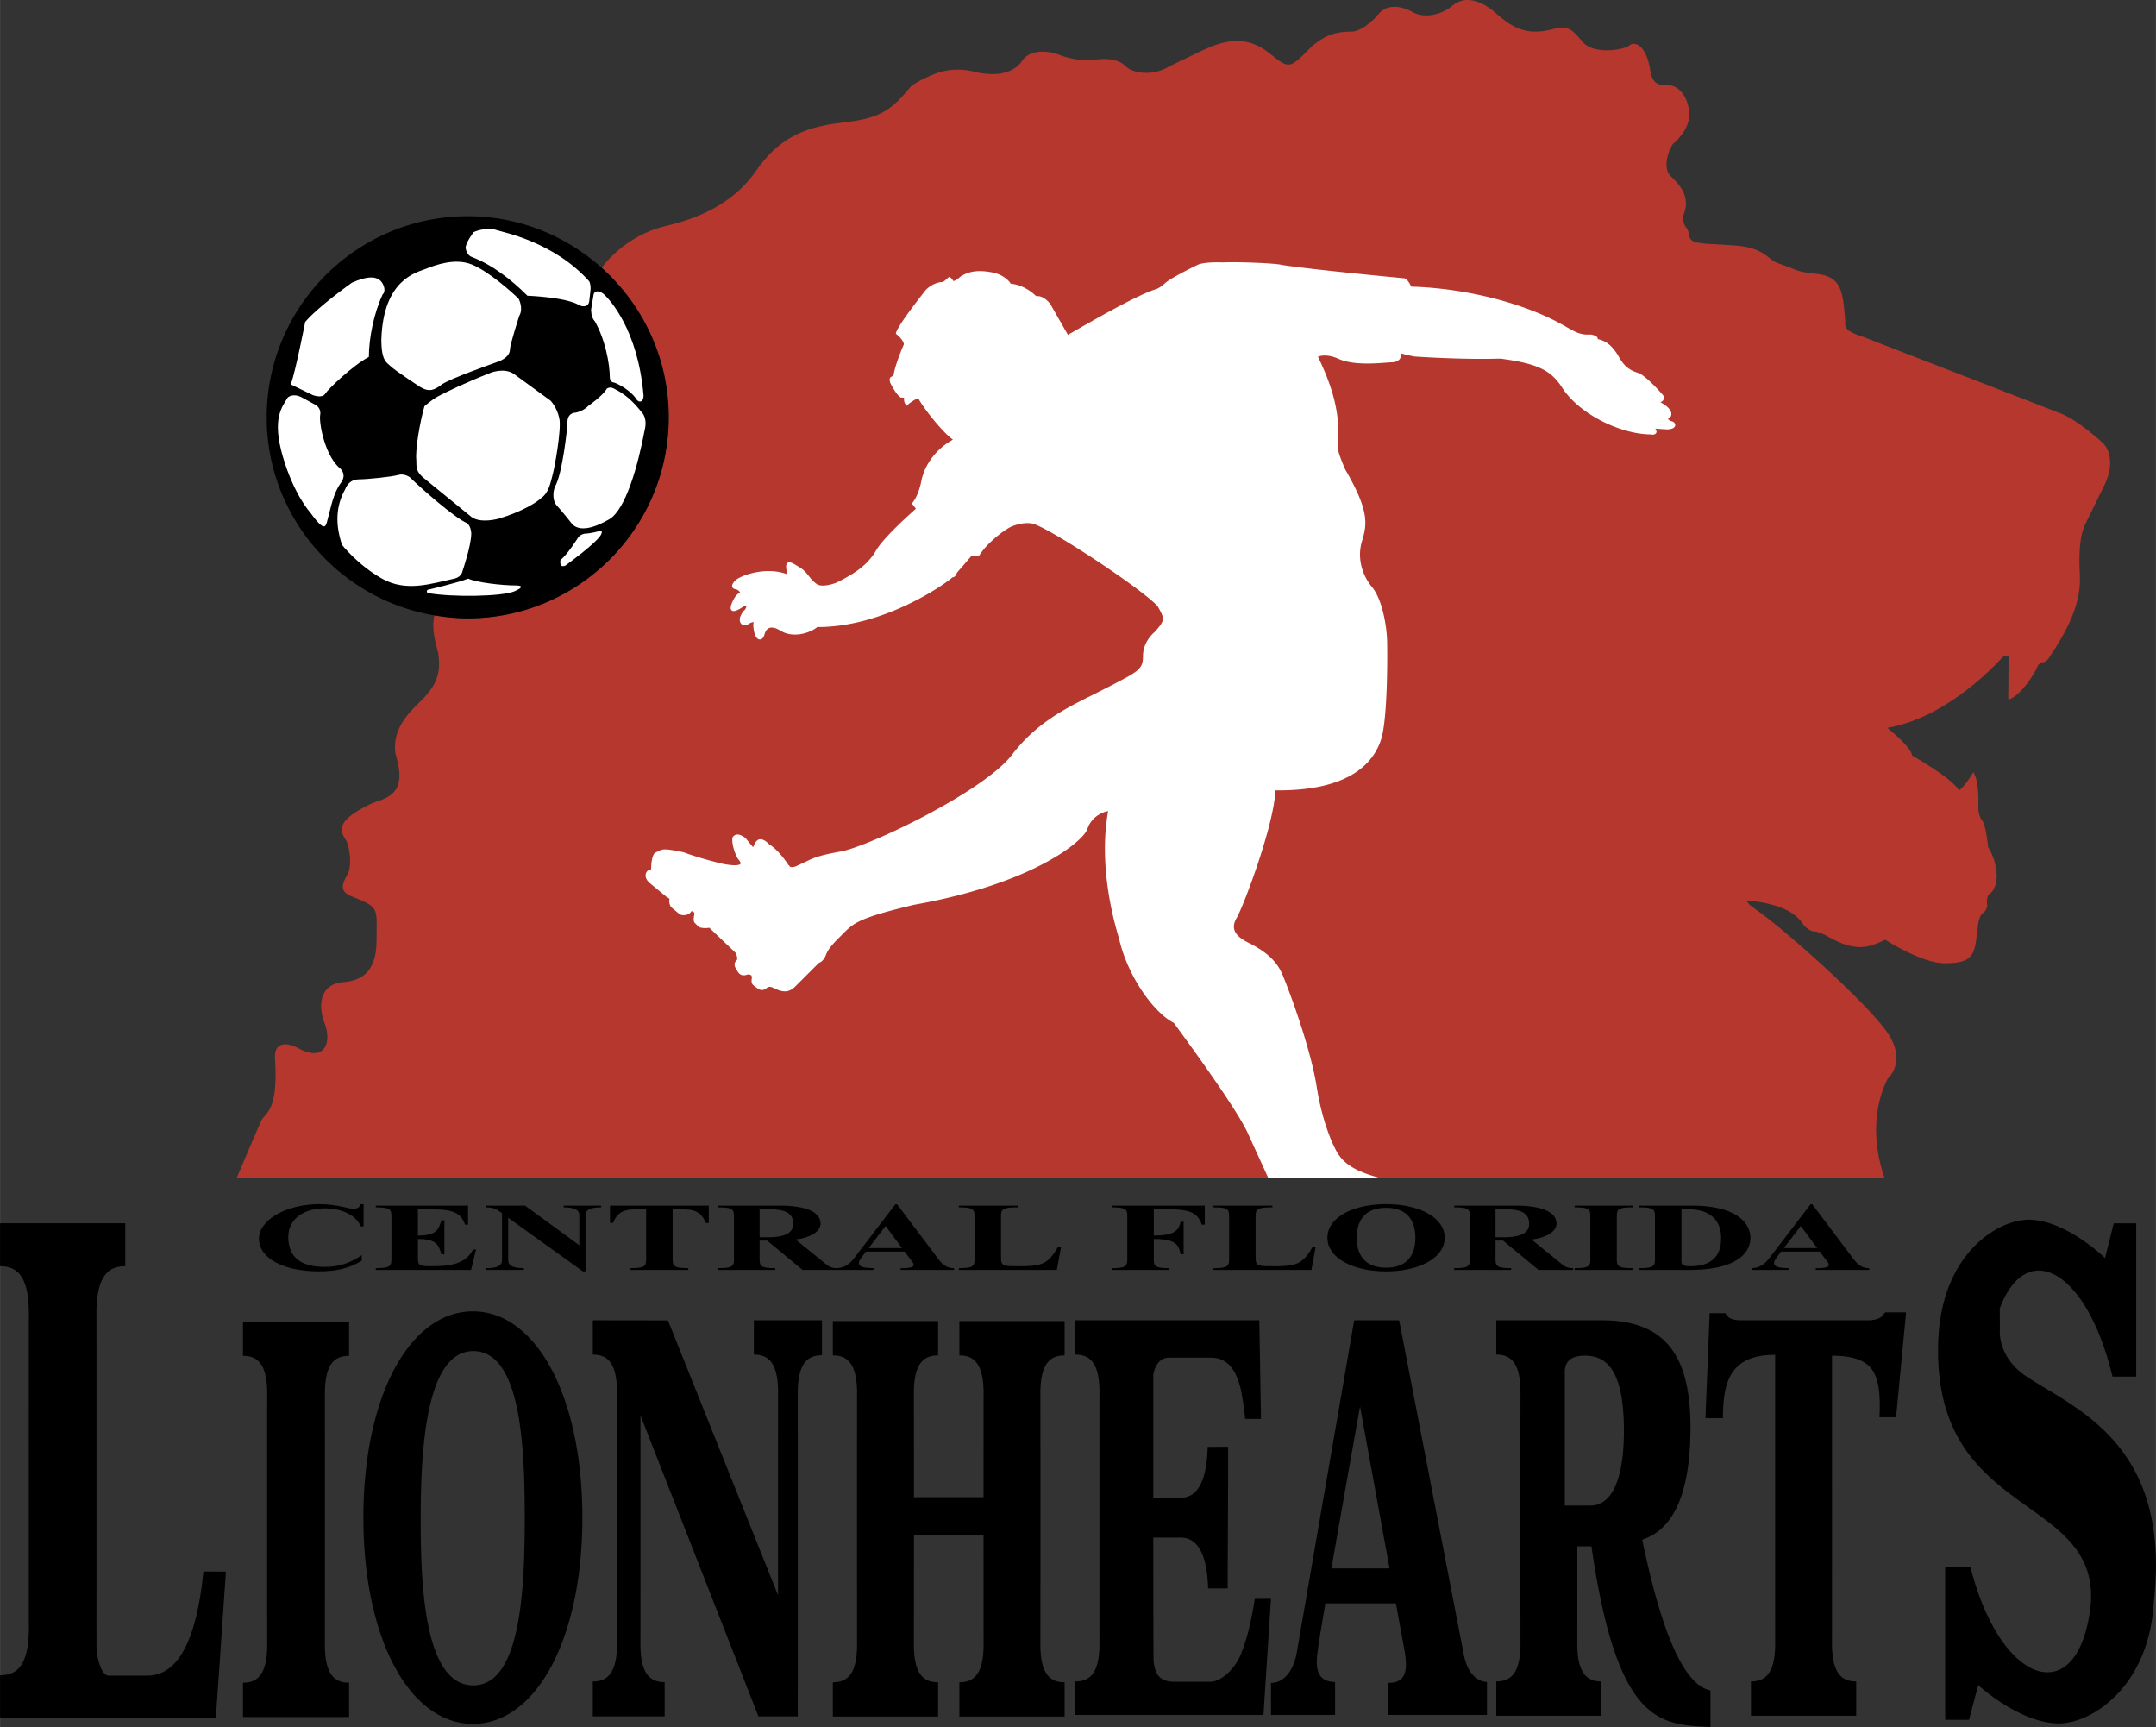
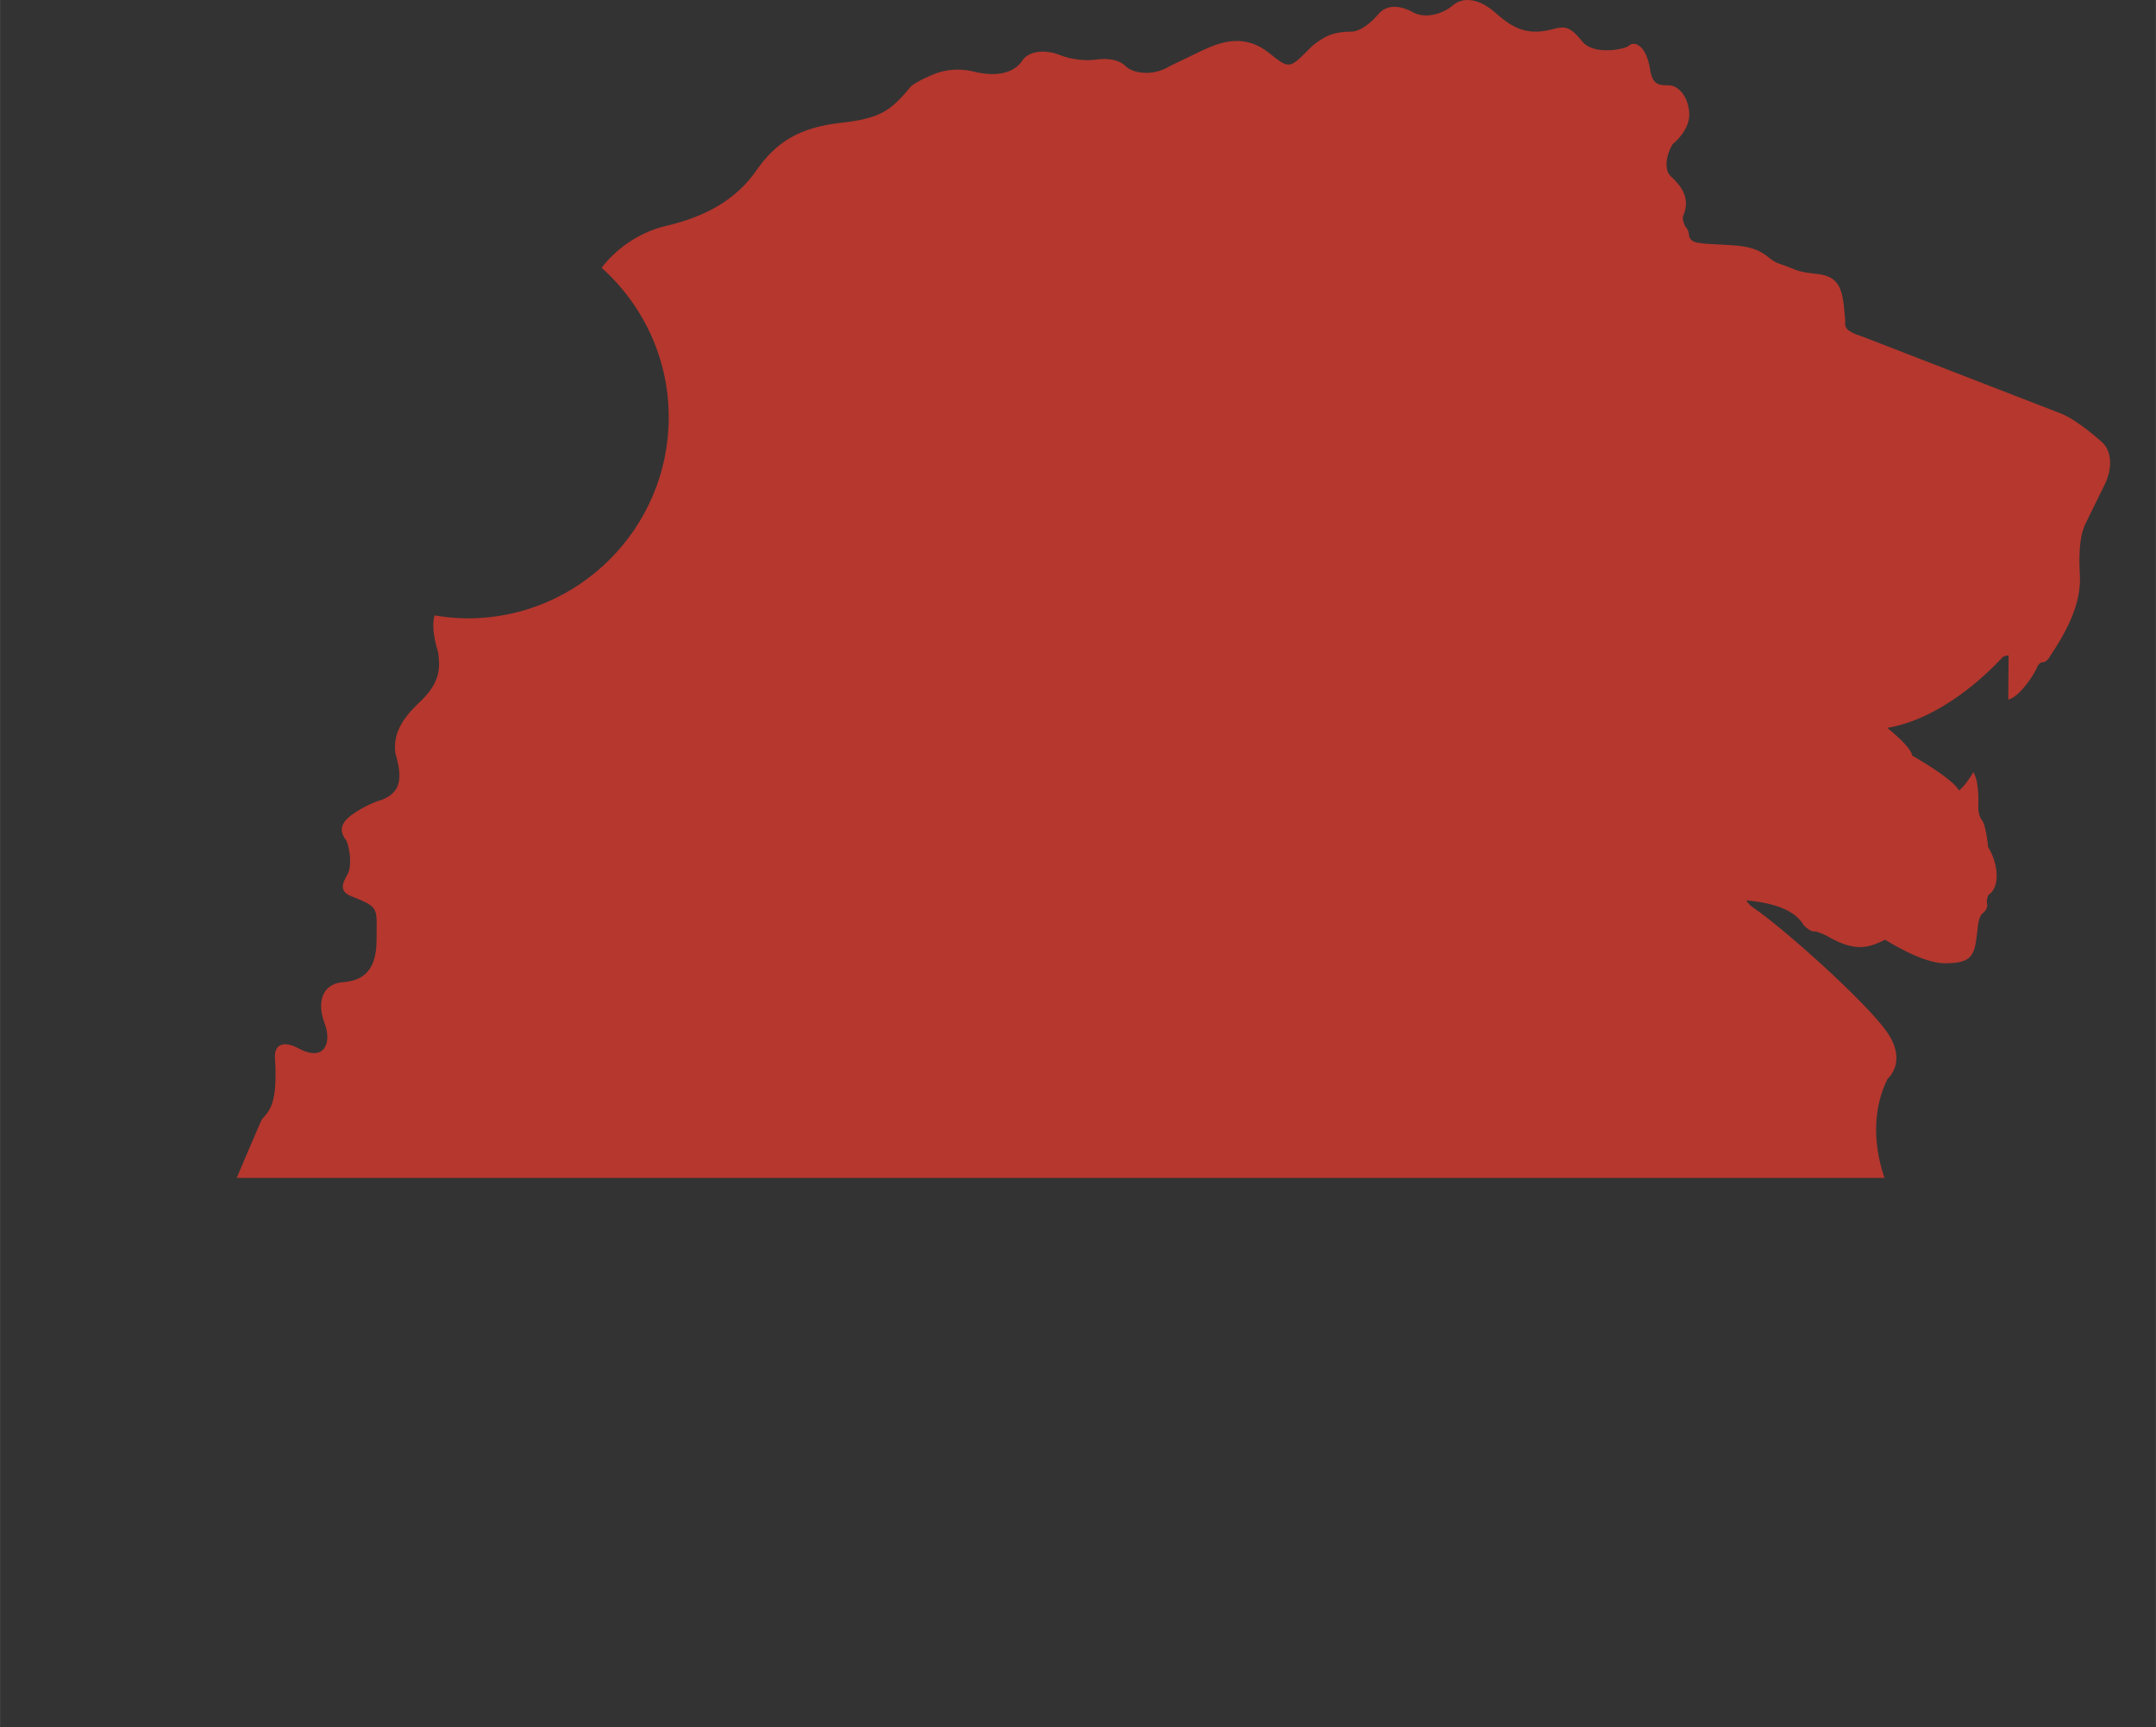
<svg xmlns="http://www.w3.org/2000/svg" width="2500" height="2002" viewBox="0 0 569.809 456.322">
  <rect x="0" y="0" width="569.809" height="456.322" fill="#333333" stroke="none" />
  <path d="M498.061 311.232l-.143-.433c-3.061-9.237-2.717-18.388.971-25.766-.02.043 2.324-1.916 2.324-5.527 0-1.862-.623-4.162-2.512-6.855-5.531-7.879-27.365-27.454-35.23-32.752-.82-.547-1.771-1.455-1.852-1.996 10.398.998 13.582 4.068 15.162 6.649.24.252 1.957 1.926 3.105 1.541-.156.016 1.939.509 3.682 1.617 7.25 4.048 10.725 2.48 14.668.588.971.618 9.939 6.228 15.703 6.228 5.736 0 7.512-1.156 8.246-5.388l.496-3.643c.002-.064.098-2.971 1.225-4.1.021-.005 1.625-1.096 1.244-2.624.004.015-.27-2.202.971-2.754 2.867-2.839 1.395-8.999-.686-12.196.031-.07-.461-5.225-1.477-6.919-.059-.073-1.107-1.175-1.107-3.625.012-.229.318-6.04-1.027-8.728l-.27-.542-.307.522c-.023.033-1.945 3.231-3.479 4.323-1.607-2.636-7.396-6.286-12.406-9.226-.178-1.42-2.406-3.893-6.553-7.297 14.115-2.421 26.039-13.871 30.553-18.759.514-.269 1.322-.502 1.502-.32l-.094 11.626.443-.167c2.83-1.06 6.316-6.341 7.119-8.268.01-.021.459-1.178 1.279-1.458.01.045 1.297.267 2.342-1.822 8.25-12.156 7.912-18.456 7.684-22.625l-.057-1.611c0-3.808.135-7.786 1.775-10.902l4.623-9.413c2.369-4.424 2.281-9.09-.227-11.599-.264-.239-6.209-5.681-10.828-7.66l-52.81-20.461c-4.035-1.23-4.672-2.371-4.414-3.928.006-.082-.043-.63-.043-.63-.615-7.281-.953-11.29-7.506-11.962-4.189-.43-5.312-.92-6.736-1.541l-2.941-1.088c-1.307-.38-2.088-.993-2.994-1.702-1.758-1.374-3.746-2.932-10.115-3.261l-.492-.025c-9.023-.466-9.564-.495-10.451-2.267.037.074.023-1.653-1.053-2.727-.236-.476-.906-2.088-.441-2.903 2.098-4.991-1.305-8.304-3.133-10.084l-.387-.378c-1.512-1.515-1.189-5.332.709-8.335.117-.069 4.678-3.708 4.342-8.286-.336-4.529-3.033-7.236-5.447-7.236-2.287.007-4.051.012-4.791-3.532-.797-5.729-2.883-7.019-3.742-7.308-.729-.243-1.449-.104-1.93.376-.514.514-3.549 1.38-6.762 1.194-1.807-.104-4.248-.592-5.617-2.32-3.191-4.033-4.629-3.946-7.094-3.417-7.104 2.052-11.002.159-15.715-4.048-4.25-3.795-8.545-4.537-11.49-1.983-2.256 1.955-7.059 3.749-10.672 1.615-.051-.032-5.555-3.287-8.832.564-3.139 3.686-5.885 4.67-7.01 4.67-5.516 0-7.658 1.612-10.141 3.48l-.287.215c-.037.031-.861.859-.861.859-5.332 5.353-5.332 5.353-10.613 1.127-6.15-4.917-11.969-3.323-17.338-.867l-8.918 4.292c-4.475 2.815-9.805 1.93-11.668.065-1.686-1.685-4.367-2.255-8.197-1.745-2.129.285-5.868.114-9.404-1.3-3.459-1.383-8.073-1.156-9.807 1.617-.759 1.215-3.926 5.004-12.842 2.824-.19-.056-5.105-1.489-10.432.676-.195.078-4.782 1.938-6.214 3.372-5.281 6.432-8.146 8.331-18.285 9.476-10.705 1.208-17.016 4.764-22.508 12.68-5.023 7.238-12.786 11.999-23.729 14.552-8.068 1.882-13.955 6.899-17.102 11.088 10.85 9.734 17.726 23.812 17.726 39.503 0 29.297-23.833 53.13-53.13 53.13-2.999 0-5.921-.309-8.787-.79-.871 3.441.314 7.554.991 9.9.539 4.232.523 7.919-4.968 13.088-5.054 4.756-6.899 8.628-6.372 13.367 2.156 7.245 1.2 10.48-3.646 12.417-.085.018-3.137.799-6.989 3.331-2.129 1.399-3.232 2.653-3.467 3.946-.186 1.019.155 2.082 1.072 3.344.527.532 1.99 6.376.313 9.209-1.048 1.771-1.355 2.913-1.026 3.826.307.845 1.151 1.474 2.739 2.041 6.152 2.46 6.146 2.82 6.071 8.858l-.02 2.49c0 9.204-4.776 10.771-8.937 11.109-2.143.176-3.781 1.058-4.739 2.55-1.249 1.946-1.309 4.868-.165 8.016 1.257 2.992 1.076 6.021-.436 7.379-1.354 1.217-3.65 1.033-6.464-.521-.747-.412-3.303-1.67-4.934-.626-.893.572-1.286 1.701-1.165 3.356.703 11.357-1.269 13.582-3.009 15.549l-.433.495c-.292.428-6.679 15.504-6.679 15.504h435.505v.002z" fill="#b5372e" />
-   <path d="M352.816 303.391c-.043-.075-3.195-5.925-4.816-16.19-1.639-10.375-7.363-25.756-9.152-29.889-1.834-4.241-5.611-6.577-9.064-8.304-2.031-1.017-3.193-2.107-3.555-3.337a3.06 3.06 0 0 1-.119-.846c0-.705.242-1.462.729-2.287 1.797-3.033 9.867-24.409 10.24-33.713 19.527.234 25.988-7.225 27.963-13.544 1.34-4.275 1.596-15.537 1.596-22.042 0-1.775-.021-3.197-.039-4.025-.104-3.764-1.287-10.94-4.043-14.174-1.609-1.891-3.117-5.008-3.117-8.532 0-1.161.166-2.367.543-3.586.494-1.6.867-3.075.867-4.785 0-3.146-1.256-7.087-5.297-14.068-.006-.013-1.836-4.019-2.047-5.922.146-1.303.215-2.577.215-3.82 0-7.579-2.533-14.099-5.385-20.061.514-.231 2.307-.841 5.477.569 3.729 1.657 9.41 1.224 12.803.964l.775-.058c.543.001 1.727.001 2.449-.757.359-.375.498-.941.539-1.582.441.119 1.547.413 1.547.413l1.932.388c.104.008 12.65.875 22.668.549 10.705 1.41 13.707 3.405 16.762 8.314 5.234 7.239 15.979 11.707 22.939 11.707.111.037 1.066.243 1.451-.305a.8.8 0 0 0 .133-.451c0-.2-.193-.496-.314-.757l3.021.192c2.027 0 2.227-.86 2.238-1.123v-.038c0-.53-.516-.973-1.219-1.038-.014-.001-.32-.137-.709-.569.398-.199.9-.543.9-1.302 0-1.065-1.129-2.153-2.883-3.093.277-.123.574-.288.746-.584.078-.139.152-.331.152-.577 0-.174-.037-.375-.131-.602-.203-.264-3.752-4.438-6.305-5.881-2.113-.642-3.945-1.425-5.697-4.813-1.742-2.67-3.109-3.734-5.359-4.247.002-.025.025-.031.025-.057a.536.536 0 0 0-.021-.161c-.119-.451-.689-.765-1.805-.987-2.58.187-3.926-.566-5.789-1.609l-.605-.336c-10.295-6.118-26.406-10.301-41.09-10.694-.18-.412-.838-1.857-1.744-2.196-.322-.042-23.934-2.234-32.408-3.538-1.533-.477-12.318-.873-15.688-.662-.145-.01-4.457-.214-6.479.571-.285.138-6.459 3.124-8.445 4.667-.039.034-1.631 1.51-2.641 1.815-4.586 1.326-16.566 8.2-22.323 11.503l-.999.572c-.307-.535-4.678-8.183-4.678-8.183-.092-.127-1.735-2.276-3.718-2.044-1.935-1.88-4.384-3.091-6.771-3.291.192.056-1.294-2.286-4.803-2.965-3.679-.713-6.222-.369-8.497 1.149-.564.553-1.503 1.235-1.887 1.072.006-.129-.533-1.018-1.121-1.018-.778.749-1.444 1.321-1.65 1.321-.096 0-2.359.023-4.414 2.077-.328.407-7.446 9.351-7.897 11.382l-.045.202.163.129c.547.432 1.965 1.76 1.965 2.71-.068.085-2.306 5.222-2.746 8.203.03-.099-.398.255-.398.255-.38.156-.605.357-.605.839 0 .208.042.468.13.798.082.184 1.506 3.122 2.781 3.935l.909.036c-.021.13-.044.152-.044.345 0 .441.096 1.008.479 1.519l.228.304.27-.27c.377-.376 1.881-1.467 2.805-1.776.906 1.997 6.077 8.731 9.158 10.979-4.229 2.28-7.42 6.369-8.339 10.847-.007.048-.667 3.798-2.348 5.794l-.172.204 1.074 1.396c-1.187 1.042-8.439 7.474-10.504 10.985-2.05 3.485-4.904 5.806-10.532 8.562-.011.004-3.071 1.252-4.904.537-1.117-.717-1.76-1.528-2.382-2.312-.623-.786-1.268-1.598-2.408-2.282l-.465-.282c-1.302-.791-2.161-1.315-2.734-.903-.442.318-.487 1.052-.153 2.53-.008-.072-.099.441-.099.441-4.748-1.782-10.856-.249-13.407 1.526-.206.19-.992.963-.992 1.637 0 .08.011.157.035.232.07.226.281.514.878.599.076.003.79.134 1.206.886-.403.193-1.064.587-1.667 1.711-.647 1.198-.827 1.909-.827 2.339 0 .415.169.568.254.646.483.438 1.451.125 3.136-1.015.277-.084.669-.104.731-.035.001.001.079.215-.383.941-.305.167-.655.635-1.048 1.423-.438.873-.372 1.824.162 2.309.285.259.934.588 2.069-.121.065-.06.446-.308 1.142-.416-.04.207-.084.422-.084.771 0 .449.052 1.023.203 1.743.273 1.296.84 2.079 1.518 2.095.33.007.935-.175 1.271-1.476.243-.811.651-1.335 1.212-1.551.75-.286 1.792-.034 3.08.76 3.164 1.934 7.623.651 9.624-1.017 17.528.075 33.818-11.343 35.712-13.128.304-.007.884-.159 1.189-1.225-.058.113 3.876-4.478 3.876-4.478l1.747.097h.186l.095-.157c1.769-2.895 5.87-6.345 8.446-7.633.024-.01 3.534-1.578 6.179-.645 6.023 2.28 28.833 17.484 32.533 21.688 1.859 3.271 2.059 3.619-.824 6.822-.086.058-3.055 2.414-3.055 6.326 0 3.413-1.102 3.984-8.26 7.697l-1.133.589-3.73 1.885c-7.419 3.693-15.089 7.511-21.459 15.863-7.437 9.75-37.864 24.288-45.335 25.615-5.805 1.031-7.154 1.687-9.198 2.679l-2.096.974c-.359.2-1.346.634-1.988.408l-.543-.558c-.124-.205-2.41-3.767-5.081-5.438-1.029-1.04-1.885-1.458-2.636-1.266-.662.168-1.159.91-1.585 2.077l-1.969-2.392c-.179-.157-1.412-1.167-2.49-.946-.443.092-.799.383-1.03.845-.041.222-.187 2.567 1.491 5.587.387.391.804.982.663 1.264-.095.184-.69.733-4.44.066-.04-.009-5.31-1.17-10.67-3.122-4.94-.99-5.314-.935-6.764-.191l-.747.369c-.162.116-.958.913-1.003 4.347-.598.103-1.114.415-1.338.956a1.7 1.7 0 0 0-.128.647c0 .608.309 1.263.889 1.843l4.725 3.898c.404.179.691.399.706.49a2.32 2.32 0 0 0-.055.556c0 .488.112 1.202.646 1.738l2.002 1.668c.246.247.907.382 1.551.294.75-.101 1.343-.472 1.669-1.041-.02.035.142-.008.348.079.163.068.439.256.439.746-.107.332-.451 1.747.097 2.296l1.072 1.073c.156.087 1.222.461 2.755.19l6.904 6.58c.171.314.474 1.023.474 1.539 0 .19-.042.355-.149.464-.383.382-.553.74-.553 1.127 0 .503.284 1.052.758 1.763.816 1.431 1.943 1.173 3.025.79-.112.017.673.316.673.316l.125.564c-.183 1.361-.176 1.756 1.135 2.629.907.661 1.593 1.037 2.716.21.086-.091.603-.707 1.856-.081 2.68 1.341 4.165 1.215 5.881-.499l6.16-6.16c-.116.078 1.12-.189 1.837-2.098.634-1.691 2.069-3.128 3.885-4.945l.509-.511c2.965-2.996 4.192-4.235 18.914-7.762 31.325-5.554 44.696-16.774 45.774-20.014 1.064-3.189 3.852-4.433 5.48-4.738a57.903 57.903 0 0 0-.84 9.838c0 7.55 1.271 15.757 3.754 23.93 2.293 10.094 9.332 19.635 14.467 22.202.043.116 15.963 21.518 19.428 28.884 0 .002 3.416 7.473 5.52 12.069h29.518c-7.66-1.983-10.32-4.521-11.893-7.843z" fill="#fff" />
-   <path d="M96.084 324.046h-.792c-.925-2.668-4.667-4.771-9.467-4.771-5.812 0-9.643 3.027-9.643 7.568 0 5.672 3.741 7.902 9.599 7.902 4.271 0 7.178-1.28 9.819-3.104v1.462c-3.214 2.003-6.693 2.823-11.361 2.823-9.599 0-15.808-3.618-15.808-8.57 0-5.081 7.266-9.186 15.941-9.186 2.333 0 4.358.28 6.516.769.661.154 1.806.462 2.555.462 1.145 0 1.716-.641 1.849-1.23h.792v5.875zM110.44 326.46c5.064 0 5.504-1.694 6.209-4.029h.792v8.981h-.792c-.705-2.336-1.145-4.029-6.209-4.029v4.568c0 2.154 0 2.616 3.038 2.616 4.14 0 9.336 0 11.538-4.413h.792l-1.321 5.388H99.3v-.462c4.139 0 4.139-.667 4.139-2.745v-10.573c0-2.077 0-2.745-4.139-2.745v-.462h24.393v5.03h-.793c-1.276-3.797-4.27-4.055-10.039-4.055h-2.422v6.93h.001zM153.022 328.974h.086v-7.854c0-1.41-1.188-2.104-4.139-2.104v-.462h9.907v.462c-2.949 0-4.139.693-4.139 2.104v14.807h-.704l-19.64-14.087h-.088v11.137c0 1.411 1.188 2.104 4.139 2.104v.462h-9.907v-.462c2.95 0 4.138-.692 4.138-2.104v-12.396c-1.408-1.051-2.114-1.564-4.227-1.564v-.462h10.304l14.27 10.419zM177.768 319.53v12.805c0 2.078 0 2.745 4.139 2.745v.462h-15.28v-.462c4.14 0 4.14-.667 4.14-2.745V319.53h-2.378c-3.346 0-5.195.615-6.385 3.618h-.793v-4.594h26.113v4.594h-.793c-1.189-3.003-3.039-3.618-6.385-3.618h-2.378zM200.755 319.53h2.818c4.051 0 6.077 1.129 6.077 3.822 0 2.078-1.585 3.568-6.783 3.568h-2.112v-7.39zm0 8.263h1.981l9.378 7.749h9.159v-.462c-1.716 0-2.333-.513-3.477-1.461l-7.532-6.107c3.61-.413 6.605-1.979 6.605-4.185 0-3.285-4.314-4.772-10.921-4.772h-16.116v.462c4.139 0 4.139.668 4.139 2.745v10.573c0 2.078 0 2.745-4.139 2.745v.462h15.061v-.462c-4.139 0-4.139-.667-4.139-2.745v-4.542h.001z" />
-   <path d="M238.404 329.77h-8.808l4.447-5.827 4.361 5.827zm.66.923l1.938 2.565c.265.383.44.563.44 1 0 .821-2.202.821-3.435.821v.462h14.134v-.462c-2.465 0-3.521-1.59-4.359-2.694l-10.699-14.189h-.44l-10.173 13.291c-1.057 1.36-2.334 3.464-5.327 3.593v.462h9.731v-.462c-2.202-.077-3.876-.181-3.876-1.412 0-.487.396-1 .837-1.617l1.013-1.357h10.216v-.001zM279.312 335.542H253.42v-.462c4.139 0 4.139-.667 4.139-2.745v-10.573c0-2.077 0-2.745-4.139-2.745v-.462h15.588v.462c-4.449 0-4.449.668-4.449 2.745v10.215c0 2.591.309 2.591 4.932 2.591 5.769 0 7.531-.564 10.041-4.979h.881l-1.101 5.953zM304.939 332.335c0 2.078 0 2.745 4.141 2.745v.462h-15.281v-.462c4.139 0 4.139-.667 4.139-2.745v-10.573c0-2.077 0-2.745-4.139-2.745v-.462h24.617v5.03h-.795c-1.277-3.797-4.271-4.055-10.039-4.055h-2.643v6.93c5.814 0 6.562-1.49 7.092-3.646h.791v8.599h-.791c-.529-2.542-1.277-4.029-7.092-4.029v4.951zM346.596 335.542h-25.891v-.462c4.139 0 4.139-.667 4.139-2.745v-10.573c0-2.077 0-2.745-4.139-2.745v-.462h15.588v.462c-4.447 0-4.447.668-4.447 2.745v10.215c0 2.591.309 2.591 4.93 2.591 5.771 0 7.533-.564 10.041-4.979h.883l-1.104 5.953zM366.326 334.951c-6.781 0-7.752-4.9-7.752-7.901 0-3.004.971-7.904 7.752-7.904 6.779 0 7.748 4.9 7.748 7.904 0 3.001-.969 7.901-7.748 7.901zm0 .976c8.895 0 15.498-3.618 15.498-8.877 0-5.262-6.604-8.879-15.498-8.879s-15.502 3.617-15.502 8.879c0 5.259 6.608 8.877 15.502 8.877zM395.256 319.53h2.818c4.051 0 6.076 1.129 6.076 3.822 0 2.078-1.586 3.568-6.783 3.568h-2.111v-7.39zm0 8.263h1.98l9.379 7.749h9.162v-.462c-1.719 0-2.334-.513-3.48-1.461l-7.529-6.107c3.609-.413 6.604-1.979 6.604-4.185 0-3.285-4.316-4.772-10.92-4.772h-16.115v.462c4.137 0 4.137.668 4.137 2.745v10.573c0 2.078 0 2.745-4.137 2.745v.462h15.059v-.462c-4.139 0-4.139-.667-4.139-2.745v-4.542h-.001zM427.312 332.335c0 2.078 0 2.745 4.139 2.745v.462h-15.277v-.462c4.139 0 4.139-.667 4.139-2.745v-10.573c0-2.077 0-2.745-4.139-2.745v-.462h15.277v.462c-4.139 0-4.139.668-4.139 2.745v10.573zM444.396 319.53h1.805c4.316 0 8.676 1.692 8.676 7.646 0 3.233-1.145 7.392-8.146 7.392-1.541 0-2.334-.231-2.334-1.18V319.53h-.001zm-7 12.805c0 2.078 0 2.745-4.139 2.745v.462h13.299c12.328 0 16.07-4.414 16.07-8.492 0-3.107-2.596-8.495-15.631-8.495h-13.738v.462c4.139 0 4.139.668 4.139 2.745v10.573zM480.285 329.77h-8.807l4.447-5.827 4.36 5.827zm.66.923l1.939 2.565c.264.383.439.563.439 1 0 .821-2.201.821-3.432.821v.462h14.131v-.462c-2.463 0-3.521-1.59-4.359-2.694l-10.699-14.189h-.439l-10.17 13.291c-1.059 1.36-2.338 3.464-5.332 3.593v.462h9.732v-.462c-2.201-.077-3.871-.181-3.871-1.412 0-.487.393-1 .832-1.617l1.014-1.357h10.215v-.001zM124.972 346.497c-16.606 0-28.938 22.207-28.938 54.498s12.332 54.5 28.938 54.5c16.606 0 28.937-22.209 28.937-54.5s-12.331-54.498-28.937-54.498zm.112 98.824c-12.659 0-13.911-25.134-13.911-43.562s1.252-44.767 13.911-44.767c12.662 0 13.592 25.575 13.592 44.003 0 18.429-.929 44.326-13.592 44.326zM92.253 358.25v-9.059H64.206v9.059c3.705 0 6.445 1.941 6.401 10.229-.022.096-.018 65.828 0 65.902.044 8.289-2.696 10.23-6.401 10.23v9.06h28.047v-9.06c-3.705 0-6.444-1.941-6.4-10.23.018-.074.022-65.807 0-65.902-.043-8.288 2.696-10.229 6.4-10.229zM210.84 368.325c-.043-8.289 2.696-10.229 6.4-10.229v-9.243l-18.001.008v9.06c3.705 0 6.444 1.941 6.4 10.23-.015.069-.018 34.258-.011 53.357l-29.094-72.618-19.865-.029v9.06c3.704 0 6.443 1.941 6.4 10.23-.022.096-.017 65.827 0 65.902.043 8.288-2.696 10.229-6.4 10.229v9.235h18.991v-9.061c-3.705 0-6.444-1.941-6.4-10.229.014-.062.02-44.274.01-60.228a66256488.13 66256488.13 0 0 0 31.171 79.518h10.405c0 .001.013-85.106-.006-85.192zM281.365 358.14v-9.061H253.55v9.061c3.705 0 6.445 1.94 6.401 10.229-.011.042-.015 12.894-.015 27.232h-18.397c0-14.339-.004-27.19-.015-27.232-.044-8.289 2.696-10.229 6.401-10.229v-9.061h-27.814v9.061c3.704 0 6.445 1.94 6.401 10.229-.024.096-.019 65.827 0 65.902.044 8.289-2.698 10.229-6.401 10.229v9.061h27.814V444.5c-3.705 0-6.445-1.94-6.401-10.229.007-.033.014-13.685.015-28.551h18.397c.001 14.866.007 28.518.015 28.551.044 8.289-2.697 10.229-6.401 10.229v9.061h27.814V444.5c-3.703 0-6.445-1.94-6.401-10.229.019-.075.024-65.807 0-65.902-.044-8.289 2.699-10.229 6.402-10.229zM335.896 422.451l-4.27.013c-.992 6.53-2.285 11.333-3.787 14.883-.068.16-.121.315-.199.478-.021.044-.043.085-.061.129-1.486 3.003-4.477 6.12-7.35 6.406h-9.9c-4.52 0-5.111-2.864-5.441-5.414-.082-2.091-.084-32.672-.084-32.672h7.23c5.279 0 7.037 6.048 7.258 13.419h5.172c0-9.308.166-28.112.109-37.42 0 0-.225 0-5.396.031-.178 7.374-1.898 13.433-7.18 13.464l-7.193.044V363.18c.492-2.558 1.812-4.455 4.205-4.455h11.137c3.852.122 6.369 2.457 7.811 8.464.445 2.184.822 4.736 1.129 7.734h4.18l-.441-26.064h-48.639v9.06c3.703 0 6.445 1.941 6.398 10.229-.021.096-.016 65.827 0 65.902.047 8.289-2.695 10.23-6.398 10.23v8.851h49.738l1.972-30.68zM386.725 436.411l-16.939-87.553h-11.881l-15.178 87.774c-.553 3.3-2.531 8.028-6.82 8.028v8.47h16.941v-8.688c-4.951-.111-5.283-3.85-4.514-8.69 0 0-.104-.023 1.957-12.101h18.639c.711 3.894 1.465 8.044 2.285 12.541 1.209 6.71-.66 8.469-4.4 8.469v8.47h26.182v-8.688c-3.743-.331-5.612-3.85-6.272-8.032zm-34.836-21.999c1.641-9.456 4.043-23.087 7.559-42.789 0 0 0 .015 7.797 42.789h-15.356zM434.027 406.822c6.82-2.199 12.758-9.682 12.758-29.7 0-20.02-7.48-28.264-23.52-28.264h-27.816v9.06c3.705 0 6.445 1.941 6.402 10.229-.021.096-.02 65.827 0 65.902.043 8.289-2.697 10.23-6.402 10.23v9.059h27.816v-9.059c-3.707 0-6.445-1.941-6.402-10.23.008-.031.014-11.852.016-25.467h3.725c6.82 47.081 18.043 47.079 31.461 47.739v-9.682c-7.04-1.318-12.981-15.397-18.038-39.817zm-13.642-9.02h-6.82v-34.98c0-1.319 0-4.619 5.281-4.619s10.34 3.08 10.34 19.8c0 14.956-4.18 19.799-8.801 19.799zM498.266 346.763c-.99.989-.879 1.761-3.961 2.096h-34.1c-2.42 0-3.52-.557-4.18-1.877h-4.178l-1.102 27.721h4.619c0-9.682 1.98-16.72 13.797-16.72 0 0-.008 75.998.008 76.067.045 8.289-2.697 10.23-6.4 10.23v9.059h27.814v-9.059c-3.703 0-6.447-1.941-6.398-10.23.016-.069.004-75.846.004-75.846 10.566.123 13.164 3.888 12.537 16.278h4.398l2.641-27.72c.001.001.001.001-5.499.001zM535.98 363.961c-6.354-4.023-7.682-9.59-7.412-12.986l-.053-5.172c6.818-18.558 22.881-10.862 29.809 17.926h6.273v-40.494h-5.941l-2.311 9.176c-2.971-2.849-11.881-10.123-20.131-10.123s-22.77 8.857-23.914 31.318c-2.154 47.66 41.816 40.761 40.326 69.594-.902 10.847-5.246 20.395-13.717 18.388-6.805-1.881-14.025-11.405-18.166-27.654h-6.639v40.49h6.289l2.445-9.174c3.143 2.848 12.576 10.123 21.312 10.123 8.732 0 23.881-9.713 25.094-32.173 4.59-41.112-20.014-50.63-33.264-59.239zM53.756 415.24c-2.419 24.012-9.68 27.507-14.96 27.507h-10.12c-1.979 0-3.182-5.019-3.182-7.639v-4.187c-.006-.356-.019-.703-.016-1.082.021-.093.028-82.351 0-82.469-.051-10.373 3.208-12.802 7.617-12.802v-11.337H0v11.337c4.409 0 7.668 2.429 7.616 12.802-.028.118-.021 82.376 0 82.469.052 10.373-3.207 12.804-7.616 12.804v11.334h57.037c0-.137.02-.097 2.66-38.736l-5.941-.001zM176.735 110.263c0-15.69-6.876-29.769-17.726-39.503-9.41-8.442-21.798-13.626-35.404-13.626-29.297 0-53.131 23.833-53.131 53.129 0 26.297 19.224 48.134 44.344 52.341 2.866.48 5.788.79 8.787.79 29.296 0 53.13-23.834 53.13-53.131z" />
-   <path d="M97.48 94.313c-4.125 2.145-10.725 8.415-11.55 9.734-.825 1.32-3.3.331-3.3.331l-5.775-2.805c1.32-3.795 3.796-16.5 3.796-16.5 3.3-3.96 12.375-10.396 12.375-10.396 3.794-1.649 7.318-2.301 8.415.99.495 1.485-.33 2.146-.33 2.146-2.311 4.95-3.631 11.55-3.631 16.5zM79.826 105.038c-2.476-1.32-3.795 0-3.795 0-1.32 2.311-4.29 5.28-1.32 15.51 2.969 10.23 7.26 14.85 7.26 14.85 4.291 5.939 4.125 3.465 4.784 1.154.661-2.31 1.321-6.27 3.3-8.91 1.981-2.64-.66-4.29-.66-4.29-3.795-3.795-5.115-11.879-4.785-13.695.33-1.815-1.156-2.64-1.156-2.64l-3.628-1.979zM100.78 89.692c0 5.776 1.403 6.023 2.475 7.096 1.073 1.072 7.756 5.445 7.756 5.445 2.475 1.485 3.794.825 5.775-.66 1.98-1.485 14.189-5.775 14.189-5.775 2.641-.824 3.795-2.145 3.795-3.465s2.475-8.91 2.475-8.91c1.155-1.98-.166-4.455-.166-4.455-1.731-1.732-7.918-7.26-12.375-9.075-4.455-1.814-9.735.165-12.21 1.156-2.473.989-11.219 2.804-11.714 18.643zM139.391 78.142c-4.291-4.29-9.405-8.25-14.685-10.229-1.65-.66-1.65-2.64-1.65-2.64.331-1.65 2.145-3.96 2.145-3.96 2.311-.99 4.786-.99 6.105-.496 1.32.496 15.015 2.97 24.42 13.531.496.99.33 2.31.33 2.31l-.33 2.97c-.329 1.979-2.558 1.237-2.97.825-3.795-1.98-13.365-2.311-13.365-2.311zM157.211 84.908c-1.073-1.072-.99-3.135-.99-3.135l.659-3.96c.331-1.32 1.899-.908 2.97.165 1.073 1.073 8.746 8.91 10.23 26.565 0 1.815-1.32 1.98-1.98.825-.659-1.155-3.134-3.3-5.775-4.29-.989 0-1.155-1.155-1.155-1.155 0-3.961-1.32-10.395-3.959-15.015zM162.656 102.893c-1.485-.99-2.31-.165-2.31-.165-.991 1.815-4.785 4.455-4.785 4.455-1.898 1.898-3.961 1.898-3.961 1.898-1.32.413-1.65 1.402-1.65 2.723s-1.32 13.53-3.3 16.83c-.66 1.65-.495 3.96.496 4.95.99.99 4.125 4.95 4.125 4.95 1.896 1.897 5.445 1.155 9.734-1.32 4.291-2.475 7.591-14.024 9.406-23.76.659-2.64-.496-4.125-.496-4.125-1.485-1.817-3.629-4.621-7.259-6.436zM152.92 141.833c.742-.742 1.65-.825 1.65-.825 1.32 0 3.795-.659 3.795-.659 1.32-.331.33 1.155.33 1.155-1.485 2.31-9.241 7.919-9.241 7.919-1.814.825-1.319-1.484-1.319-1.484 1.815-1.321 4.785-6.106 4.785-6.106zM123.716 152.887c-2.311.991-10.726 2.97-10.726 2.97-.413.413 0 .825 0 .825 6.27 1.155 19.8.99 23.1-.495 3.3-1.485.496-1.485.496-1.485-4.125.001-10.725-.824-12.87-1.815zM123.386 138.203c1.155.825 1.155 2.805 1.155 2.805 0 3.135-2.311 9.9-2.311 9.9-.33 1.65-2.144 1.979-2.144 1.979-6.106 1.32-12.706 3.63-19.14 0-6.435-3.63-10.56-8.91-10.56-8.91-1.816-5.444-1.65-10.229.825-14.685.66-1.65 1.815-2.64 3.794-2.64 1.981 0 8.581-.66 10.231-1.155 1.65-.496 3.135.66 3.135.66 2.804 2.806 12.045 10.891 15.015 12.046zM110.021 121.538c0 2.145 0 3.135 1.979 4.785l12.54 10.229c1.98 1.485 5.28.99 7.26.496 6.601-1.981 10.312-4.538 11.221-5.446 2.145-1.484 2.475-4.289 2.97-5.939.495-1.65 2.475-12.21 1.814-15.18-.659-2.97-2.31-4.62-2.31-4.62l-9.734-7.095c-2.475-1.65-5.941-.33-5.941-.33-6.765 2.64-12.209 5.28-14.025 6.27-1.815.99-3.63 2.641-3.63 2.641-1.154 3.958-2.456 11.441-2.144 14.189z" fill="#fff" />
</svg>